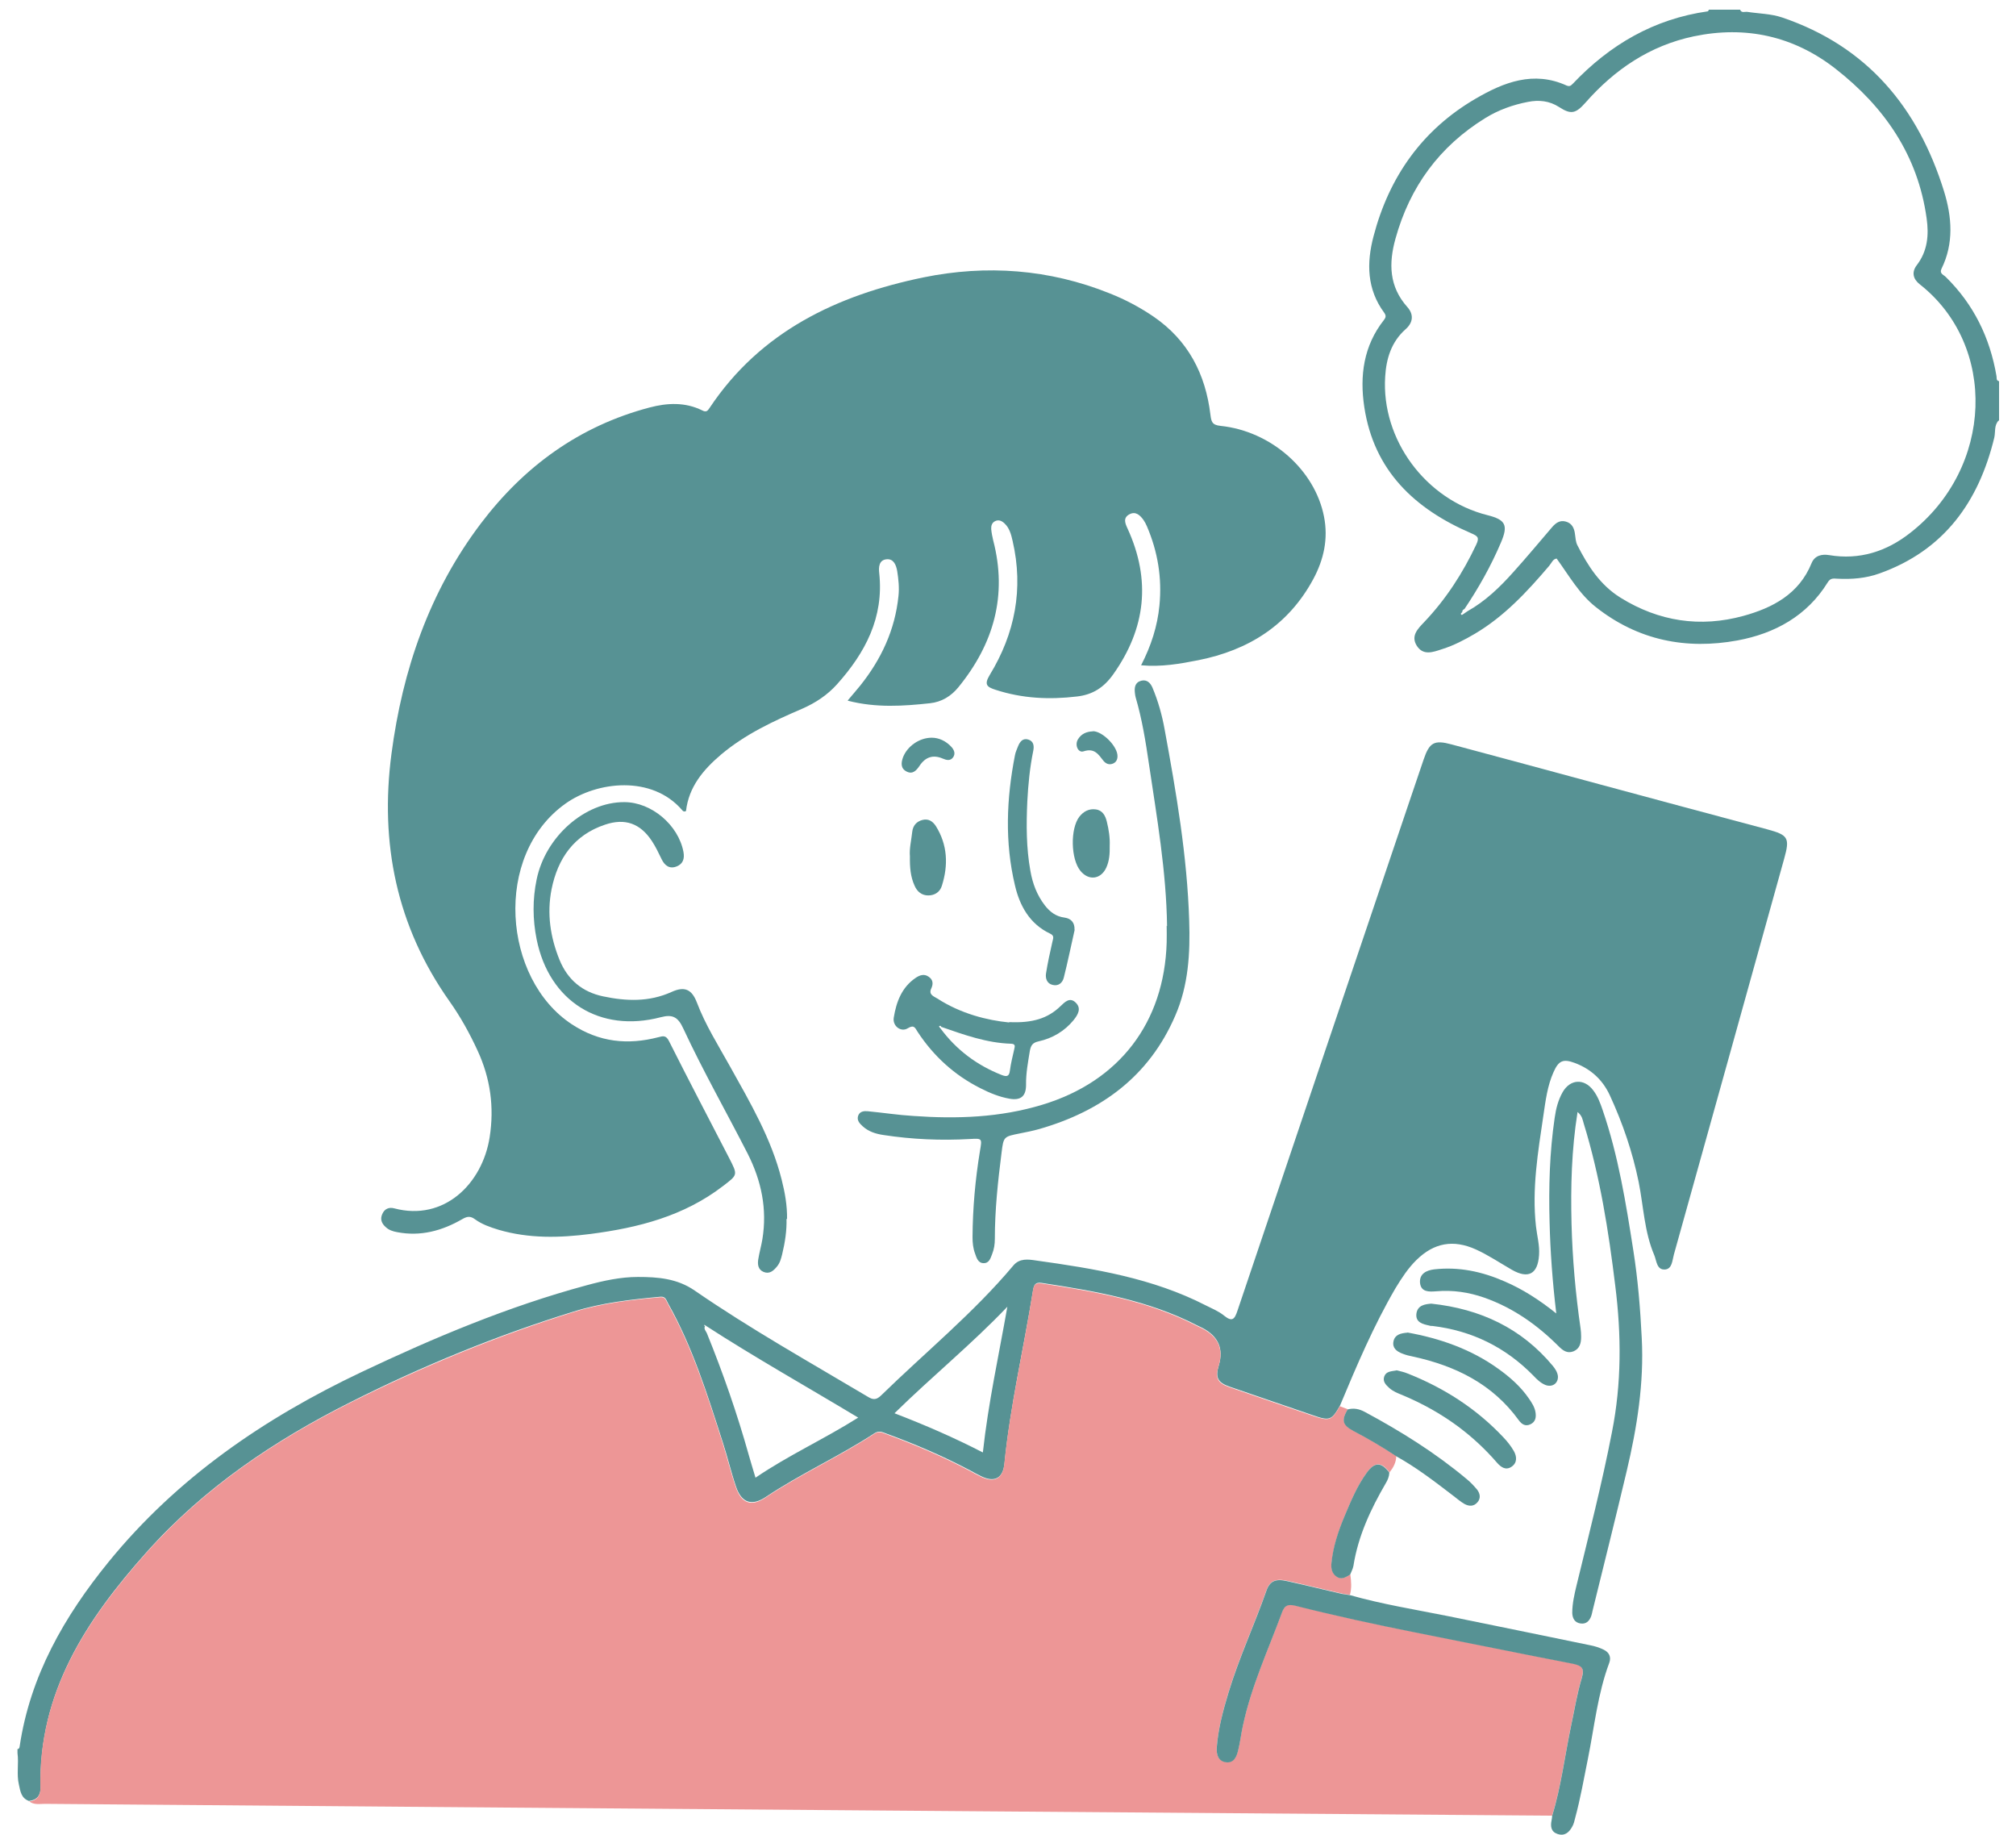
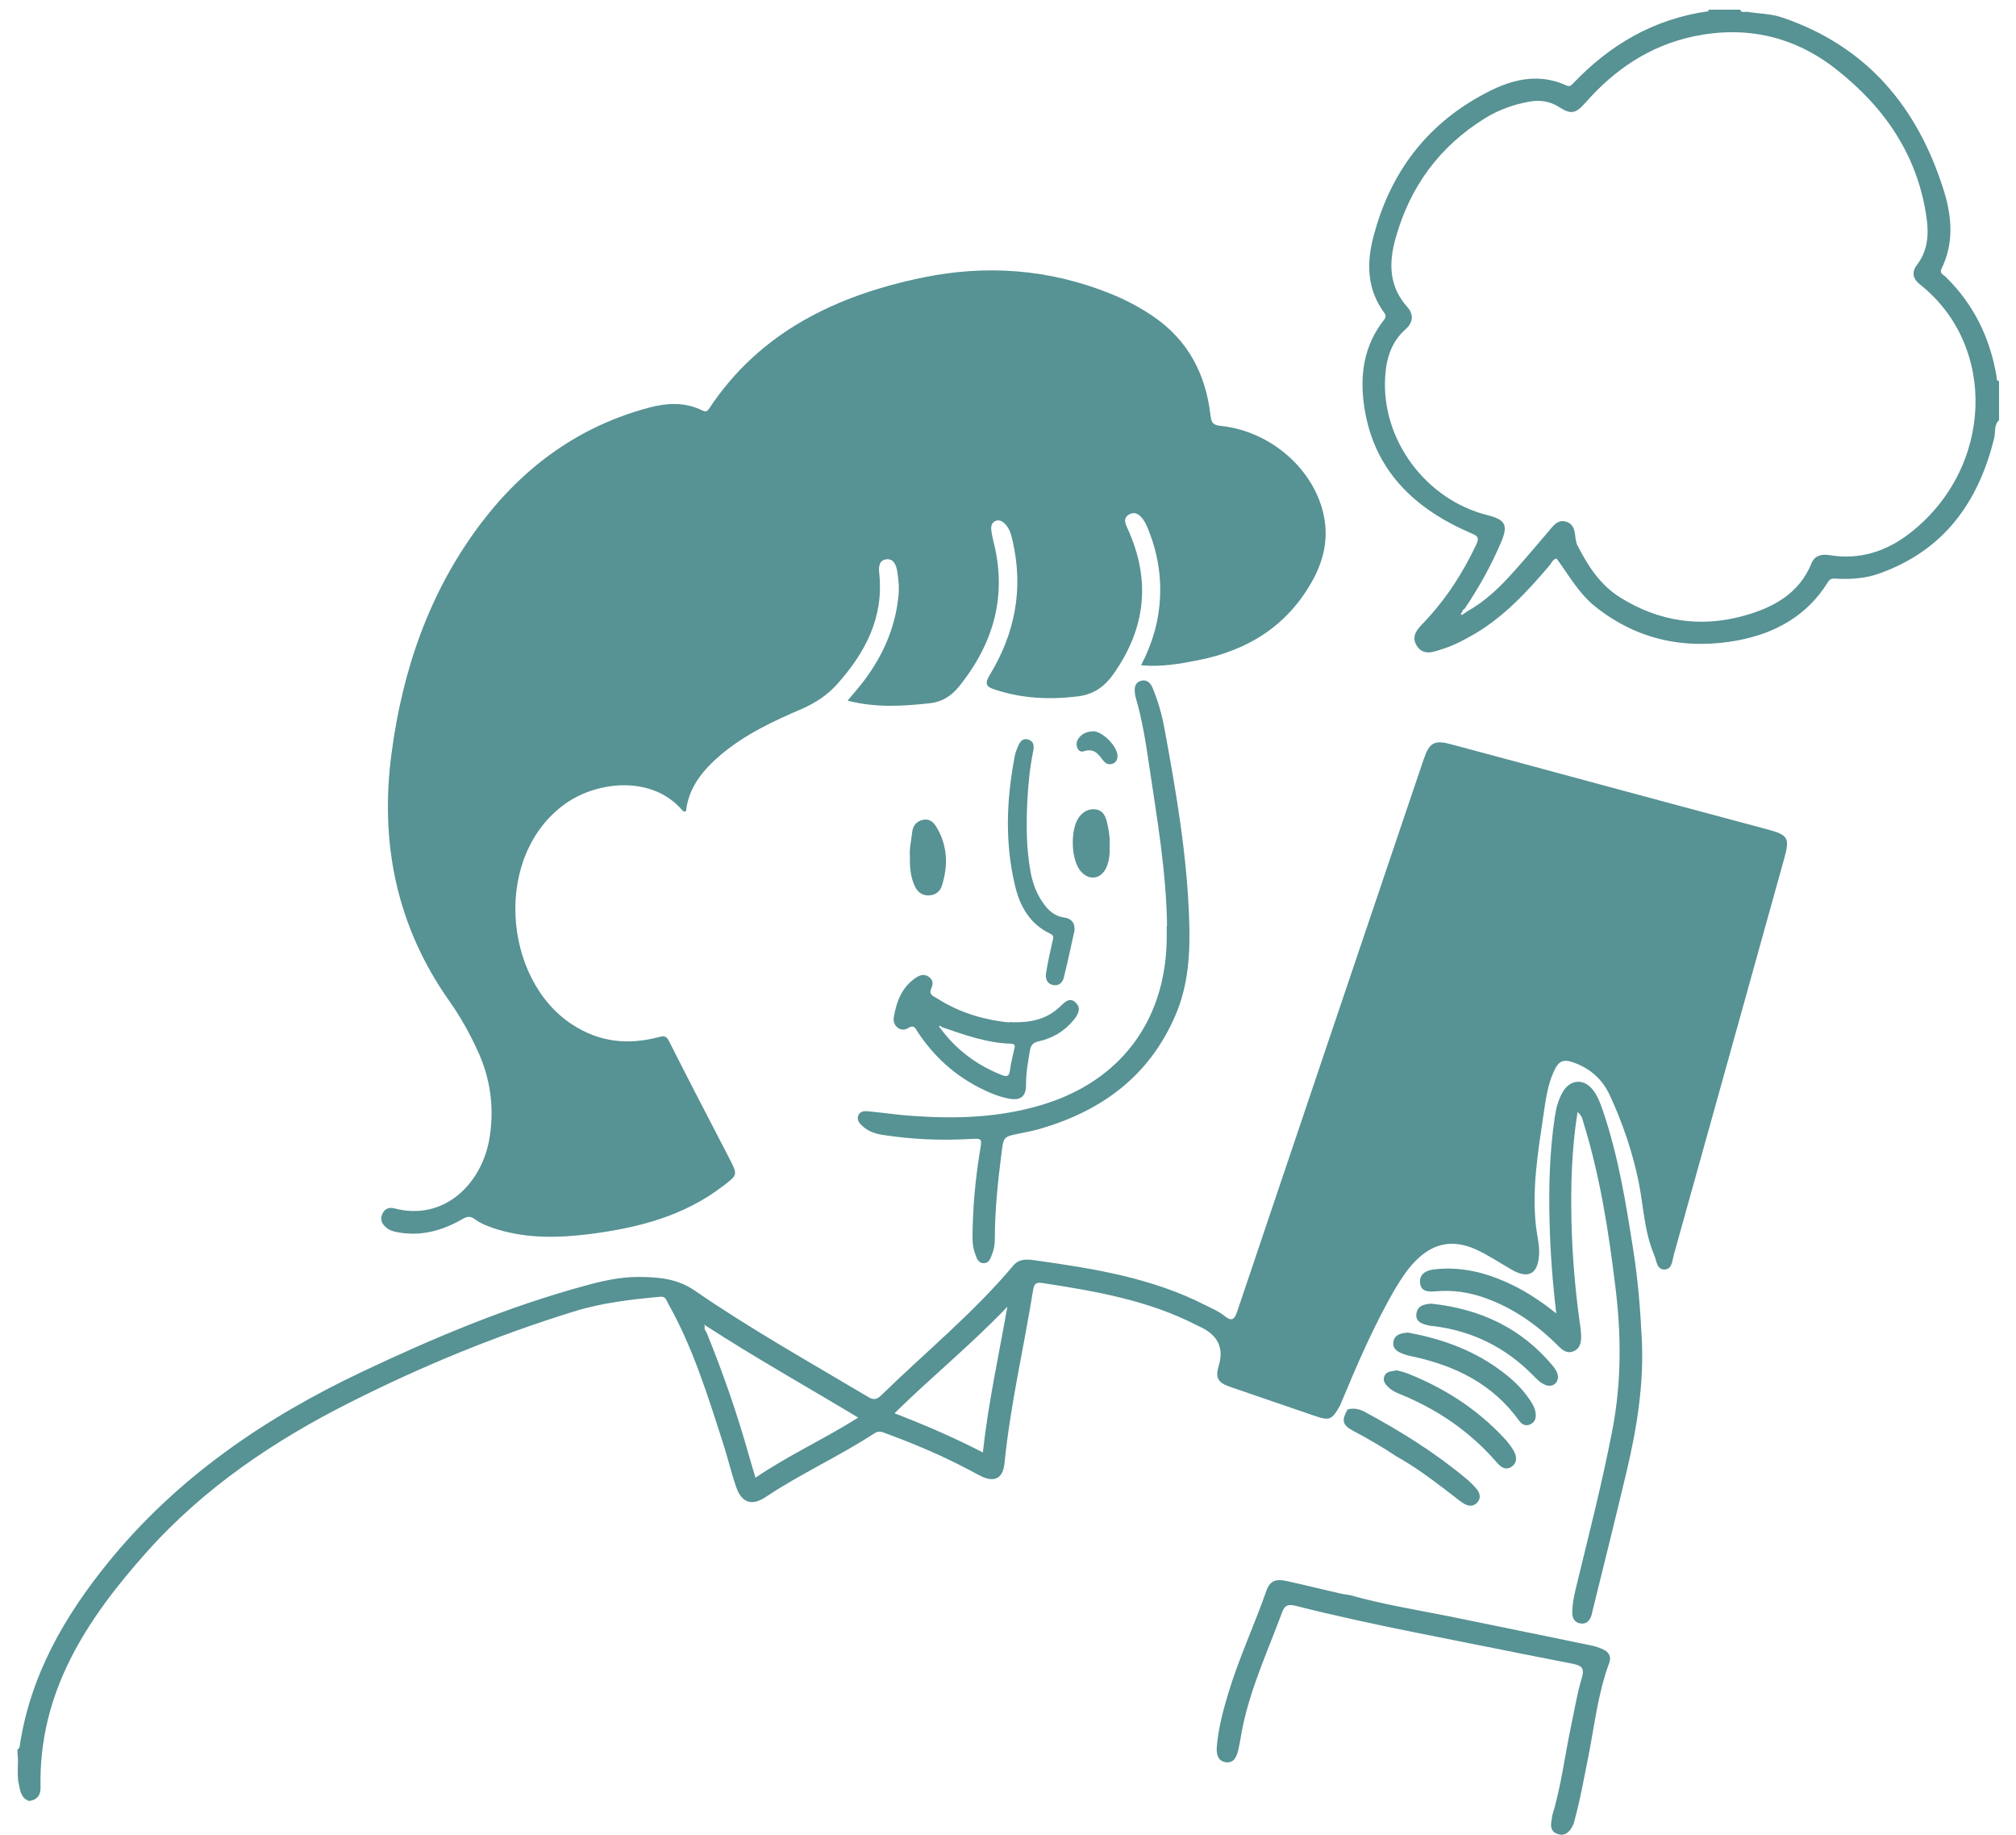
<svg xmlns="http://www.w3.org/2000/svg" width="89" height="81" viewBox="0 0 89 81" fill="none">
  <g id="_ã¬ã¤ã¤ã¼_1" clip-path="url(#clip0_20_2488)">
    <g id="4PzSsp">
      <g id="Group">
        <path id="Vector" fill-rule="evenodd" clip-rule="evenodd" d="M0.764 77.204C0.836 77.196 0.86 77.148 0.868 77.076C1.333 73.96 2.839 71.34 4.794 68.937C7.822 65.22 11.667 62.592 15.961 60.557C19.173 59.035 22.45 57.657 25.895 56.728C26.631 56.528 27.392 56.36 28.162 56.36C29.035 56.36 29.892 56.424 30.669 56.961C33.136 58.659 35.74 60.117 38.311 61.647C38.544 61.791 38.688 61.791 38.896 61.591C40.851 59.684 42.974 57.954 44.736 55.855C45.009 55.527 45.393 55.583 45.721 55.631C48.309 55.991 50.881 56.408 53.236 57.617C53.508 57.754 53.805 57.874 54.037 58.066C54.397 58.355 54.502 58.234 54.63 57.85C57.145 50.376 59.677 42.909 62.2 35.435C62.416 34.794 62.633 34.161 62.849 33.521C63.105 32.768 63.314 32.647 64.083 32.856C66.27 33.441 68.465 34.033 70.652 34.626C73.111 35.291 75.562 35.948 78.022 36.605C78.943 36.853 79.023 36.981 78.767 37.895C77.148 43.718 75.522 49.55 73.896 55.374C73.824 55.631 73.824 56.007 73.504 56.031C73.135 56.055 73.135 55.647 73.031 55.398C72.59 54.365 72.558 53.252 72.342 52.17C72.07 50.84 71.637 49.575 71.068 48.341C70.748 47.652 70.227 47.179 69.522 46.915C69.009 46.723 68.809 46.811 68.585 47.315C68.312 47.924 68.232 48.581 68.136 49.23C67.896 50.856 67.624 52.474 67.808 54.125C67.856 54.549 67.976 54.966 67.944 55.398C67.888 56.232 67.471 56.456 66.75 56.047C66.222 55.743 65.709 55.398 65.148 55.142C64.163 54.702 63.314 54.846 62.536 55.607C62.16 55.975 61.88 56.408 61.607 56.856C60.638 58.515 59.893 60.277 59.156 62.039C58.795 62.68 58.699 62.721 57.986 62.472C56.753 62.047 55.519 61.631 54.293 61.206C53.757 61.022 53.644 60.798 53.805 60.269C54.029 59.532 53.789 58.979 53.084 58.611C53.004 58.571 52.915 58.531 52.835 58.491C50.688 57.385 48.349 56.985 45.994 56.624C45.681 56.576 45.641 56.736 45.601 56.977C45.193 59.516 44.6 62.023 44.344 64.595C44.28 65.244 43.903 65.444 43.318 65.156C43.15 65.076 42.99 64.987 42.83 64.899C41.636 64.267 40.402 63.738 39.129 63.273C38.96 63.209 38.808 63.129 38.608 63.257C37.054 64.275 35.355 65.036 33.809 66.069C33.184 66.486 32.736 66.325 32.495 65.62C32.271 64.963 32.119 64.299 31.903 63.642C31.23 61.551 30.581 59.46 29.499 57.537C29.419 57.401 29.395 57.209 29.155 57.233C27.857 57.353 26.575 57.497 25.318 57.89C21.929 58.939 18.653 60.285 15.488 61.879C12.108 63.578 8.999 65.668 6.46 68.52C3.816 71.484 1.693 74.697 1.79 78.903C1.798 79.231 1.629 79.455 1.277 79.487C0.94 79.367 0.9 79.071 0.836 78.774C0.724 78.31 0.836 77.837 0.772 77.373V77.188L0.764 77.204ZM31.158 58.499C31.158 58.499 31.11 58.483 31.086 58.475C31.086 58.483 31.086 58.499 31.086 58.507C31.126 58.539 31.15 58.523 31.158 58.483C31.029 58.627 31.158 58.731 31.206 58.843C31.919 60.598 32.544 62.392 33.056 64.219C33.144 64.539 33.248 64.859 33.353 65.22C34.811 64.227 36.389 63.514 37.887 62.568C35.596 61.19 33.329 59.917 31.15 58.507L31.158 58.499ZM39.489 62.376C40.843 62.897 42.117 63.45 43.39 64.106C43.631 61.911 44.095 59.812 44.472 57.674C42.91 59.316 41.155 60.742 39.489 62.376Z" fill="#579294" />
        <path id="Vector_2" fill-rule="evenodd" clip-rule="evenodd" d="M88.236 18.556C88.027 18.773 88.099 19.053 88.043 19.309C87.354 22.153 85.824 24.292 82.972 25.31C82.371 25.526 81.747 25.574 81.114 25.542C80.946 25.534 80.809 25.502 80.689 25.702C79.776 27.184 78.35 27.961 76.708 28.266C74.441 28.682 72.318 28.266 70.459 26.8C69.722 26.223 69.274 25.414 68.721 24.653C68.553 24.669 68.497 24.853 68.392 24.973C67.423 26.111 66.414 27.2 65.116 27.969C64.651 28.242 64.179 28.49 63.666 28.65C63.273 28.779 62.833 28.955 62.544 28.498C62.272 28.058 62.6 27.745 62.873 27.457C63.834 26.447 64.579 25.294 65.172 24.036C65.324 23.715 65.228 23.66 64.956 23.539C62.456 22.466 60.654 20.776 60.229 17.964C60.021 16.586 60.197 15.264 61.094 14.126C61.183 14.014 61.199 13.934 61.111 13.806C60.341 12.765 60.325 11.611 60.638 10.425C61.327 7.798 62.793 5.723 65.148 4.353C66.382 3.632 67.704 3.111 69.162 3.776C69.298 3.832 69.354 3.776 69.434 3.696C71.068 1.974 73.015 0.836 75.394 0.5C75.41 0.5 75.426 0.452 75.442 0.428H76.82C76.884 0.588 77.028 0.508 77.14 0.524C77.653 0.604 78.182 0.604 78.678 0.772C82.436 2.046 84.679 4.754 85.824 8.447C86.169 9.568 86.265 10.738 85.712 11.859C85.608 12.076 85.8 12.124 85.896 12.22C87.13 13.43 87.851 14.903 88.139 16.602C88.155 16.682 88.115 16.794 88.252 16.826V18.573L88.236 18.556ZM64.611 27.096C64.667 27.056 64.731 27.016 64.787 26.976C65.573 26.535 66.213 25.919 66.806 25.254C67.391 24.605 67.952 23.932 68.521 23.267C68.681 23.083 68.865 22.947 69.121 23.019C69.394 23.091 69.498 23.307 69.53 23.571C69.554 23.74 69.562 23.916 69.634 24.06C70.099 24.973 70.635 25.814 71.533 26.375C73.231 27.433 75.066 27.705 76.964 27.184C78.246 26.832 79.424 26.223 79.976 24.853C80.112 24.525 80.417 24.445 80.753 24.501C82.091 24.725 83.285 24.34 84.326 23.523C88.011 20.655 88.188 15.248 84.751 12.548C84.454 12.316 84.382 12.012 84.623 11.699C85.095 11.082 85.159 10.377 85.055 9.64C84.671 6.853 83.189 4.714 81.018 3.023C79.175 1.589 77.06 1.125 74.769 1.605C72.838 2.014 71.284 3.063 69.995 4.529C69.562 5.018 69.354 5.066 68.825 4.722C68.4 4.449 67.936 4.401 67.455 4.497C66.79 4.625 66.157 4.85 65.573 5.21C63.546 6.46 62.24 8.246 61.607 10.53C61.303 11.619 61.319 12.644 62.128 13.55C62.416 13.87 62.392 14.231 62.056 14.527C61.423 15.088 61.199 15.825 61.151 16.626C60.974 19.406 62.945 22.057 65.669 22.738C66.47 22.939 66.59 23.179 66.261 23.948C65.821 24.981 65.276 25.951 64.651 26.88C64.595 26.904 64.547 26.944 64.555 27.016C64.531 27.04 64.483 27.08 64.491 27.096C64.531 27.184 64.571 27.112 64.611 27.096Z" fill="#579294" />
-         <path id="Vector_3" fill-rule="evenodd" clip-rule="evenodd" d="M1.269 79.511C1.621 79.479 1.79 79.255 1.782 78.927C1.685 74.721 3.808 71.516 6.452 68.544C8.991 65.692 12.092 63.602 15.48 61.903C18.652 60.317 21.921 58.971 25.31 57.914C26.559 57.521 27.849 57.369 29.147 57.257C29.387 57.233 29.411 57.425 29.491 57.561C30.573 59.484 31.222 61.575 31.895 63.666C32.103 64.323 32.263 64.996 32.487 65.644C32.728 66.357 33.176 66.518 33.801 66.093C35.347 65.06 37.046 64.299 38.6 63.281C38.8 63.153 38.952 63.233 39.12 63.297C40.386 63.762 41.628 64.291 42.822 64.924C42.982 65.012 43.142 65.1 43.31 65.18C43.895 65.46 44.272 65.268 44.336 64.619C44.592 62.056 45.193 59.54 45.593 57.001C45.633 56.76 45.665 56.6 45.986 56.648C48.341 57.009 50.68 57.409 52.827 58.515C52.907 58.555 52.995 58.595 53.075 58.635C53.786 58.998 54.026 59.551 53.797 60.293C53.636 60.822 53.748 61.046 54.285 61.23C55.519 61.655 56.753 62.08 57.978 62.496C58.691 62.736 58.787 62.704 59.148 62.064C59.268 62.112 59.388 62.152 59.5 62.2C59.22 62.688 59.268 62.889 59.765 63.153C60.406 63.489 61.03 63.866 61.639 64.259C61.639 64.547 61.511 64.771 61.343 64.988C60.998 64.515 60.694 64.507 60.342 64.996C59.917 65.58 59.645 66.245 59.364 66.91C59.084 67.575 58.867 68.256 58.787 68.977C58.763 69.217 58.803 69.442 59.02 69.586C59.236 69.73 59.428 69.602 59.612 69.49C59.653 69.794 59.677 70.091 59.596 70.387C59.476 70.371 59.356 70.363 59.236 70.331C58.427 70.147 57.626 69.946 56.825 69.77C56.312 69.658 56.056 69.77 55.903 70.203C55.375 71.709 54.702 73.151 54.237 74.681C53.997 75.474 53.788 76.275 53.716 77.1C53.692 77.412 53.764 77.725 54.133 77.765C54.477 77.805 54.598 77.509 54.662 77.236C54.75 76.876 54.79 76.515 54.87 76.155C55.239 74.424 55.983 72.822 56.592 71.164C56.721 70.82 56.881 70.779 57.201 70.86C58.956 71.3 60.718 71.685 62.488 72.037C64.804 72.494 67.111 72.966 69.426 73.415C69.802 73.487 69.963 73.583 69.834 74.032C69.626 74.721 69.514 75.434 69.362 76.139C69.081 77.477 68.921 78.831 68.521 80.136C59.781 80.072 51.033 80 42.293 79.936C28.858 79.832 15.416 79.728 1.982 79.615C1.741 79.615 1.485 79.672 1.277 79.495L1.269 79.511Z" fill="#ED9696" />
        <path id="Vector_4" fill-rule="evenodd" clip-rule="evenodd" d="M37.422 30.918C37.631 30.669 37.807 30.469 37.975 30.261C38.904 29.099 39.513 27.801 39.665 26.303C39.705 25.935 39.665 25.566 39.609 25.206C39.561 24.933 39.449 24.653 39.137 24.685C38.8 24.717 38.784 25.038 38.816 25.302C39.025 27.256 38.199 28.811 36.95 30.204C36.525 30.677 36.004 31.022 35.42 31.278C34.154 31.823 32.904 32.4 31.831 33.305C31.038 33.978 30.405 34.739 30.285 35.796C30.188 35.844 30.148 35.796 30.108 35.748C28.779 34.21 26.367 34.474 24.965 35.468C21.753 37.751 22.201 43.214 25.246 45.209C26.455 46.002 27.713 46.13 29.067 45.778C29.275 45.722 29.403 45.69 29.532 45.946C30.405 47.684 31.31 49.407 32.199 51.129C32.576 51.866 32.568 51.85 31.919 52.347C30.188 53.677 28.178 54.189 26.071 54.462C24.701 54.638 23.347 54.67 22.009 54.277C21.641 54.165 21.272 54.037 20.968 53.813C20.752 53.653 20.607 53.693 20.399 53.813C19.51 54.325 18.564 54.582 17.531 54.382C17.347 54.349 17.171 54.293 17.035 54.165C16.858 54.013 16.77 53.821 16.874 53.589C16.97 53.356 17.171 53.268 17.403 53.332C19.606 53.917 21.296 52.243 21.617 50.192C21.825 48.862 21.649 47.596 21.088 46.379C20.735 45.61 20.327 44.873 19.838 44.184C17.507 40.883 16.762 37.214 17.283 33.265C17.771 29.564 18.957 26.103 21.232 23.099C23.147 20.575 25.582 18.805 28.666 17.988C29.451 17.78 30.244 17.739 31.006 18.116C31.174 18.204 31.238 18.14 31.326 18.004C33.577 14.623 36.958 13.029 40.763 12.244C43.543 11.675 46.322 11.876 48.99 12.949C49.679 13.221 50.328 13.566 50.937 13.982C52.451 15.024 53.22 16.506 53.436 18.3C53.476 18.605 53.5 18.757 53.885 18.797C56.12 19.029 58.05 20.744 58.451 22.802C58.643 23.78 58.443 24.693 57.978 25.558C56.881 27.593 55.118 28.698 52.899 29.139C52.09 29.299 51.273 29.444 50.376 29.363C50.817 28.506 51.097 27.641 51.185 26.728C51.305 25.51 51.113 24.349 50.632 23.227C50.592 23.131 50.536 23.027 50.48 22.947C50.328 22.738 50.136 22.554 49.863 22.698C49.559 22.858 49.679 23.115 49.783 23.339C50.817 25.606 50.584 27.729 49.15 29.756C48.742 30.333 48.253 30.661 47.54 30.741C46.314 30.886 45.129 30.829 43.951 30.445C43.575 30.325 43.431 30.221 43.695 29.788C44.808 27.962 45.193 25.991 44.704 23.876C44.64 23.596 44.568 23.307 44.344 23.099C44.224 22.987 44.087 22.923 43.927 23.003C43.783 23.075 43.751 23.219 43.759 23.355C43.775 23.523 43.807 23.684 43.847 23.852C44.48 26.279 43.871 28.418 42.309 30.333C41.989 30.725 41.572 30.982 41.059 31.038C39.874 31.166 38.688 31.246 37.454 30.933L37.422 30.918Z" fill="#579294" />
        <path id="Vector_5" fill-rule="evenodd" clip-rule="evenodd" d="M69.642 49.094C69.378 50.753 69.338 52.379 69.378 54.005C69.418 55.551 69.554 57.097 69.778 58.635C69.794 58.755 69.802 58.876 69.802 59.004C69.802 59.284 69.738 59.533 69.458 59.645C69.186 59.749 68.993 59.605 68.809 59.42C67.864 58.475 66.798 57.722 65.525 57.273C64.836 57.033 64.131 56.929 63.402 56.993C63.089 57.017 62.729 57.033 62.689 56.617C62.657 56.216 62.977 56.064 63.322 56.024C64.403 55.904 65.421 56.12 66.414 56.553C67.215 56.897 67.944 57.362 68.705 57.971C68.537 56.56 68.441 55.247 68.409 53.933C68.368 52.395 68.409 50.865 68.633 49.343C68.689 48.942 68.785 48.558 68.985 48.205C69.314 47.628 69.931 47.588 70.331 48.117C70.531 48.373 70.644 48.678 70.748 48.982C71.445 51.009 71.781 53.108 72.11 55.215C72.31 56.488 72.414 57.77 72.478 59.06C72.582 61.055 72.27 63.001 71.813 64.932C71.325 66.991 70.812 69.042 70.307 71.092C70.291 71.165 70.275 71.245 70.251 71.317C70.171 71.541 70.027 71.693 69.77 71.653C69.514 71.613 69.418 71.421 69.41 71.189C69.41 70.772 69.506 70.363 69.602 69.963C70.147 67.72 70.724 65.477 71.164 63.202C71.589 61.063 71.581 58.908 71.308 56.745C71.012 54.325 70.636 51.922 69.915 49.583C69.867 49.431 69.859 49.255 69.642 49.078V49.094Z" fill="#579294" />
        <path id="Vector_6" fill-rule="evenodd" clip-rule="evenodd" d="M51.522 40.875C51.489 38.456 51.073 36.084 50.72 33.705C50.576 32.72 50.416 31.734 50.136 30.781C50.12 30.725 50.112 30.661 50.104 30.597C50.072 30.349 50.104 30.116 50.384 30.044C50.64 29.98 50.792 30.148 50.881 30.357C51.129 30.949 51.305 31.574 51.417 32.207C51.93 34.995 52.411 37.791 52.499 40.635C52.547 42.069 52.467 43.495 51.882 44.832C50.728 47.508 48.614 49.046 45.882 49.831C45.601 49.911 45.313 49.967 45.033 50.023C44.312 50.168 44.304 50.16 44.216 50.873C44.055 52.138 43.919 53.404 43.919 54.678C43.919 54.91 43.887 55.134 43.799 55.351C43.727 55.535 43.671 55.759 43.414 55.751C43.174 55.743 43.11 55.511 43.046 55.327C42.958 55.094 42.934 54.854 42.934 54.606C42.942 53.332 43.054 52.066 43.262 50.8C43.358 50.24 43.366 50.24 42.814 50.272C41.54 50.344 40.266 50.288 39.008 50.096C38.672 50.047 38.352 49.951 38.087 49.711C37.943 49.583 37.815 49.439 37.887 49.238C37.959 49.046 38.151 49.03 38.312 49.046C38.984 49.11 39.649 49.214 40.322 49.254C42.245 49.391 44.151 49.326 46.018 48.758C49.407 47.732 51.401 45.137 51.505 41.596C51.514 41.355 51.505 41.107 51.505 40.859L51.522 40.875Z" fill="#579294" />
-         <path id="Vector_7" fill-rule="evenodd" clip-rule="evenodd" d="M34.722 53.788C34.738 54.301 34.658 54.83 34.53 55.359C34.482 55.551 34.434 55.743 34.298 55.903C34.146 56.088 33.969 56.248 33.705 56.136C33.465 56.032 33.441 55.807 33.473 55.591C33.521 55.286 33.609 54.99 33.657 54.694C33.873 53.364 33.617 52.122 33.008 50.92C32.071 49.086 31.045 47.284 30.172 45.409C29.932 44.88 29.692 44.76 29.171 44.896C26.487 45.601 24.244 44.199 23.691 41.46C23.515 40.578 23.507 39.697 23.691 38.816C24.076 36.933 25.814 35.395 27.561 35.403C28.762 35.403 29.948 36.413 30.172 37.598C30.228 37.895 30.156 38.127 29.876 38.239C29.563 38.367 29.347 38.207 29.211 37.927C29.075 37.646 28.947 37.374 28.778 37.118C28.266 36.341 27.593 36.1 26.712 36.397C25.342 36.853 24.621 37.887 24.348 39.257C24.14 40.322 24.292 41.355 24.701 42.365C25.061 43.246 25.71 43.783 26.623 43.975C27.641 44.191 28.65 44.231 29.643 43.783C30.22 43.518 30.541 43.663 30.765 44.247C31.142 45.241 31.71 46.138 32.223 47.059C33.12 48.669 34.05 50.248 34.506 52.058C34.65 52.627 34.755 53.196 34.746 53.812L34.722 53.788Z" fill="#579294" />
        <path id="Vector_8" fill-rule="evenodd" clip-rule="evenodd" d="M68.521 80.152C68.921 78.847 69.082 77.485 69.362 76.155C69.514 75.45 69.626 74.737 69.835 74.048C69.963 73.608 69.811 73.511 69.426 73.431C67.111 72.983 64.804 72.51 62.489 72.053C60.718 71.701 58.948 71.316 57.201 70.876C56.881 70.796 56.713 70.836 56.593 71.18C55.984 72.83 55.239 74.433 54.87 76.171C54.79 76.531 54.75 76.9 54.662 77.252C54.598 77.525 54.478 77.821 54.133 77.781C53.773 77.741 53.693 77.429 53.717 77.116C53.781 76.291 53.997 75.49 54.237 74.697C54.702 73.167 55.375 71.725 55.904 70.219C56.056 69.778 56.312 69.666 56.825 69.786C57.634 69.963 58.435 70.163 59.236 70.347C59.356 70.371 59.476 70.379 59.597 70.403C61.014 70.804 62.456 71.036 63.898 71.324C65.997 71.749 68.096 72.182 70.195 72.614C70.403 72.654 70.612 72.718 70.804 72.814C71.036 72.927 71.14 73.135 71.044 73.391C70.531 74.761 70.387 76.219 70.099 77.637C69.923 78.51 69.77 79.383 69.538 80.241C69.506 80.377 69.474 80.513 69.402 80.633C69.266 80.881 69.066 81.05 68.761 80.945C68.473 80.849 68.441 80.609 68.497 80.345C68.513 80.281 68.513 80.225 68.521 80.16V80.152Z" fill="#579294" />
        <path id="Vector_9" fill-rule="evenodd" clip-rule="evenodd" d="M44.552 45.112C45.577 45.16 46.258 44.952 46.819 44.407C47.011 44.223 47.228 43.999 47.484 44.247C47.756 44.504 47.588 44.784 47.396 45.024C46.995 45.513 46.467 45.825 45.85 45.962C45.593 46.018 45.513 46.13 45.465 46.378C45.385 46.875 45.289 47.371 45.297 47.884C45.297 48.381 45.065 48.581 44.568 48.493C44.111 48.413 43.687 48.237 43.278 48.028C42.133 47.452 41.211 46.61 40.507 45.537C40.402 45.377 40.362 45.208 40.074 45.385C39.778 45.569 39.393 45.289 39.457 44.912C39.569 44.223 39.809 43.574 40.426 43.158C40.603 43.038 40.795 42.973 40.987 43.102C41.187 43.23 41.211 43.414 41.115 43.622C40.979 43.903 41.227 43.975 41.38 44.071C42.421 44.744 43.583 45.032 44.552 45.128V45.112ZM41.564 45.337C41.54 45.281 41.508 45.248 41.452 45.305C41.452 45.305 41.492 45.361 41.516 45.385C42.213 46.33 43.118 47.011 44.215 47.444C44.424 47.524 44.552 47.532 44.584 47.251C44.624 46.939 44.704 46.626 44.776 46.306C44.808 46.17 44.832 46.074 44.632 46.066C43.567 46.034 42.565 45.673 41.572 45.329L41.564 45.337Z" fill="#579294" />
        <path id="Vector_10" fill-rule="evenodd" clip-rule="evenodd" d="M47.444 41.035C47.284 41.74 47.139 42.453 46.963 43.15C46.907 43.375 46.731 43.535 46.474 43.471C46.218 43.415 46.146 43.182 46.178 42.966C46.25 42.502 46.354 42.037 46.459 41.572C46.491 41.42 46.563 41.3 46.354 41.204C45.457 40.779 45.017 39.978 44.808 39.081C44.352 37.174 44.432 35.244 44.808 33.329C44.832 33.193 44.896 33.065 44.944 32.937C45.025 32.736 45.153 32.568 45.393 32.64C45.633 32.712 45.657 32.92 45.617 33.129C45.465 33.866 45.393 34.611 45.353 35.364C45.305 36.397 45.305 37.423 45.489 38.44C45.585 38.993 45.778 39.505 46.122 39.954C46.346 40.242 46.611 40.451 46.995 40.499C47.292 40.539 47.452 40.731 47.436 41.035H47.444Z" fill="#579294" />
        <path id="Vector_11" fill-rule="evenodd" clip-rule="evenodd" d="M62.136 58.812C63.554 59.068 64.94 59.541 66.157 60.422C66.67 60.79 67.143 61.207 67.503 61.736C67.624 61.912 67.744 62.096 67.784 62.312C67.824 62.537 67.8 62.753 67.559 62.865C67.335 62.969 67.175 62.857 67.047 62.681C65.893 61.087 64.259 60.285 62.392 59.877C62.224 59.845 62.064 59.805 61.904 59.741C61.655 59.645 61.455 59.492 61.519 59.196C61.583 58.908 61.824 58.844 62.128 58.819L62.136 58.812Z" fill="#579294" />
        <path id="Vector_12" fill-rule="evenodd" clip-rule="evenodd" d="M63.185 57.538C65.356 57.77 67.167 58.62 68.553 60.286C68.657 60.414 68.753 60.558 68.777 60.734C68.801 61.047 68.537 61.247 68.224 61.127C68.008 61.039 67.84 60.871 67.688 60.71C66.462 59.461 64.98 58.732 63.242 58.523C63.193 58.523 63.145 58.523 63.105 58.507C62.817 58.443 62.488 58.371 62.529 57.987C62.577 57.602 62.913 57.562 63.185 57.538Z" fill="#579294" />
        <path id="Vector_13" fill-rule="evenodd" clip-rule="evenodd" d="M61.647 60.477C61.791 60.518 61.976 60.55 62.144 60.622C63.746 61.255 65.172 62.168 66.358 63.426C66.534 63.61 66.702 63.818 66.83 64.042C66.966 64.283 66.99 64.563 66.726 64.739C66.47 64.908 66.261 64.755 66.085 64.555C65.573 63.962 65.004 63.434 64.371 62.961C63.602 62.392 62.777 61.935 61.895 61.567C61.695 61.487 61.495 61.407 61.335 61.263C61.183 61.126 61.03 60.974 61.111 60.75C61.191 60.526 61.415 60.526 61.647 60.486V60.477Z" fill="#579294" />
        <path id="Vector_14" fill-rule="evenodd" clip-rule="evenodd" d="M61.631 64.267C61.023 63.867 60.398 63.498 59.757 63.162C59.26 62.897 59.212 62.697 59.492 62.208C59.757 62.136 60.005 62.184 60.245 62.313C61.84 63.17 63.37 64.123 64.764 65.293C64.932 65.429 65.076 65.589 65.212 65.749C65.34 65.918 65.38 66.126 65.228 66.302C65.06 66.502 64.844 66.486 64.643 66.374C64.475 66.278 64.323 66.142 64.163 66.022C63.346 65.397 62.537 64.772 61.639 64.275L61.631 64.267Z" fill="#579294" />
-         <path id="Vector_15" fill-rule="evenodd" clip-rule="evenodd" d="M59.605 69.498C59.42 69.61 59.228 69.739 59.012 69.594C58.795 69.45 58.755 69.226 58.779 68.986C58.852 68.265 59.076 67.584 59.356 66.919C59.636 66.254 59.909 65.589 60.334 65.004C60.686 64.516 60.982 64.523 61.335 64.996C61.327 65.172 61.263 65.325 61.175 65.469C60.51 66.614 59.957 67.792 59.749 69.114C59.725 69.25 59.653 69.37 59.605 69.498Z" fill="#579294" />
        <path id="Vector_16" fill-rule="evenodd" clip-rule="evenodd" d="M40.17 37.799C40.138 37.454 40.234 37.078 40.274 36.701C40.306 36.437 40.466 36.252 40.731 36.188C40.995 36.124 41.179 36.252 41.316 36.461C41.836 37.294 41.868 38.191 41.58 39.096C41.5 39.361 41.276 39.521 40.979 39.521C40.691 39.521 40.49 39.353 40.378 39.096C40.194 38.696 40.162 38.271 40.17 37.799Z" fill="#579294" />
        <path id="Vector_17" fill-rule="evenodd" clip-rule="evenodd" d="M48.99 37.326C48.998 37.679 48.974 37.999 48.838 38.296C48.597 38.816 48.061 38.88 47.7 38.44C47.268 37.919 47.243 36.573 47.652 36.044C47.836 35.812 48.077 35.684 48.373 35.724C48.678 35.764 48.798 36.004 48.862 36.261C48.95 36.613 49.006 36.982 48.99 37.326Z" fill="#579294" />
-         <path id="Vector_18" fill-rule="evenodd" clip-rule="evenodd" d="M41.139 32.56C41.436 32.56 41.756 32.696 42.004 32.968C42.125 33.104 42.189 33.264 42.077 33.425C41.956 33.593 41.788 33.553 41.62 33.481C41.198 33.299 40.856 33.406 40.594 33.801C40.458 34.002 40.298 34.186 40.034 34.058C39.753 33.921 39.777 33.673 39.865 33.425C40.05 32.944 40.578 32.56 41.131 32.56H41.139Z" fill="#579294" />
        <path id="Vector_19" fill-rule="evenodd" clip-rule="evenodd" d="M48.245 32.272C48.678 32.272 49.343 32.952 49.334 33.377C49.334 33.529 49.27 33.649 49.126 33.705C48.958 33.77 48.822 33.705 48.718 33.585C48.493 33.297 48.317 33.001 47.836 33.161C47.596 33.241 47.436 32.88 47.588 32.632C47.732 32.392 47.965 32.288 48.245 32.279V32.272Z" fill="#579294" />
      </g>
    </g>
  </g>
  <defs>
    <clipPath id="clip0_20_2488">
      <rect width="87.472" height="80.55" fill="white" transform="translate(0.764 0.42)" />
    </clipPath>
  </defs>
</svg>